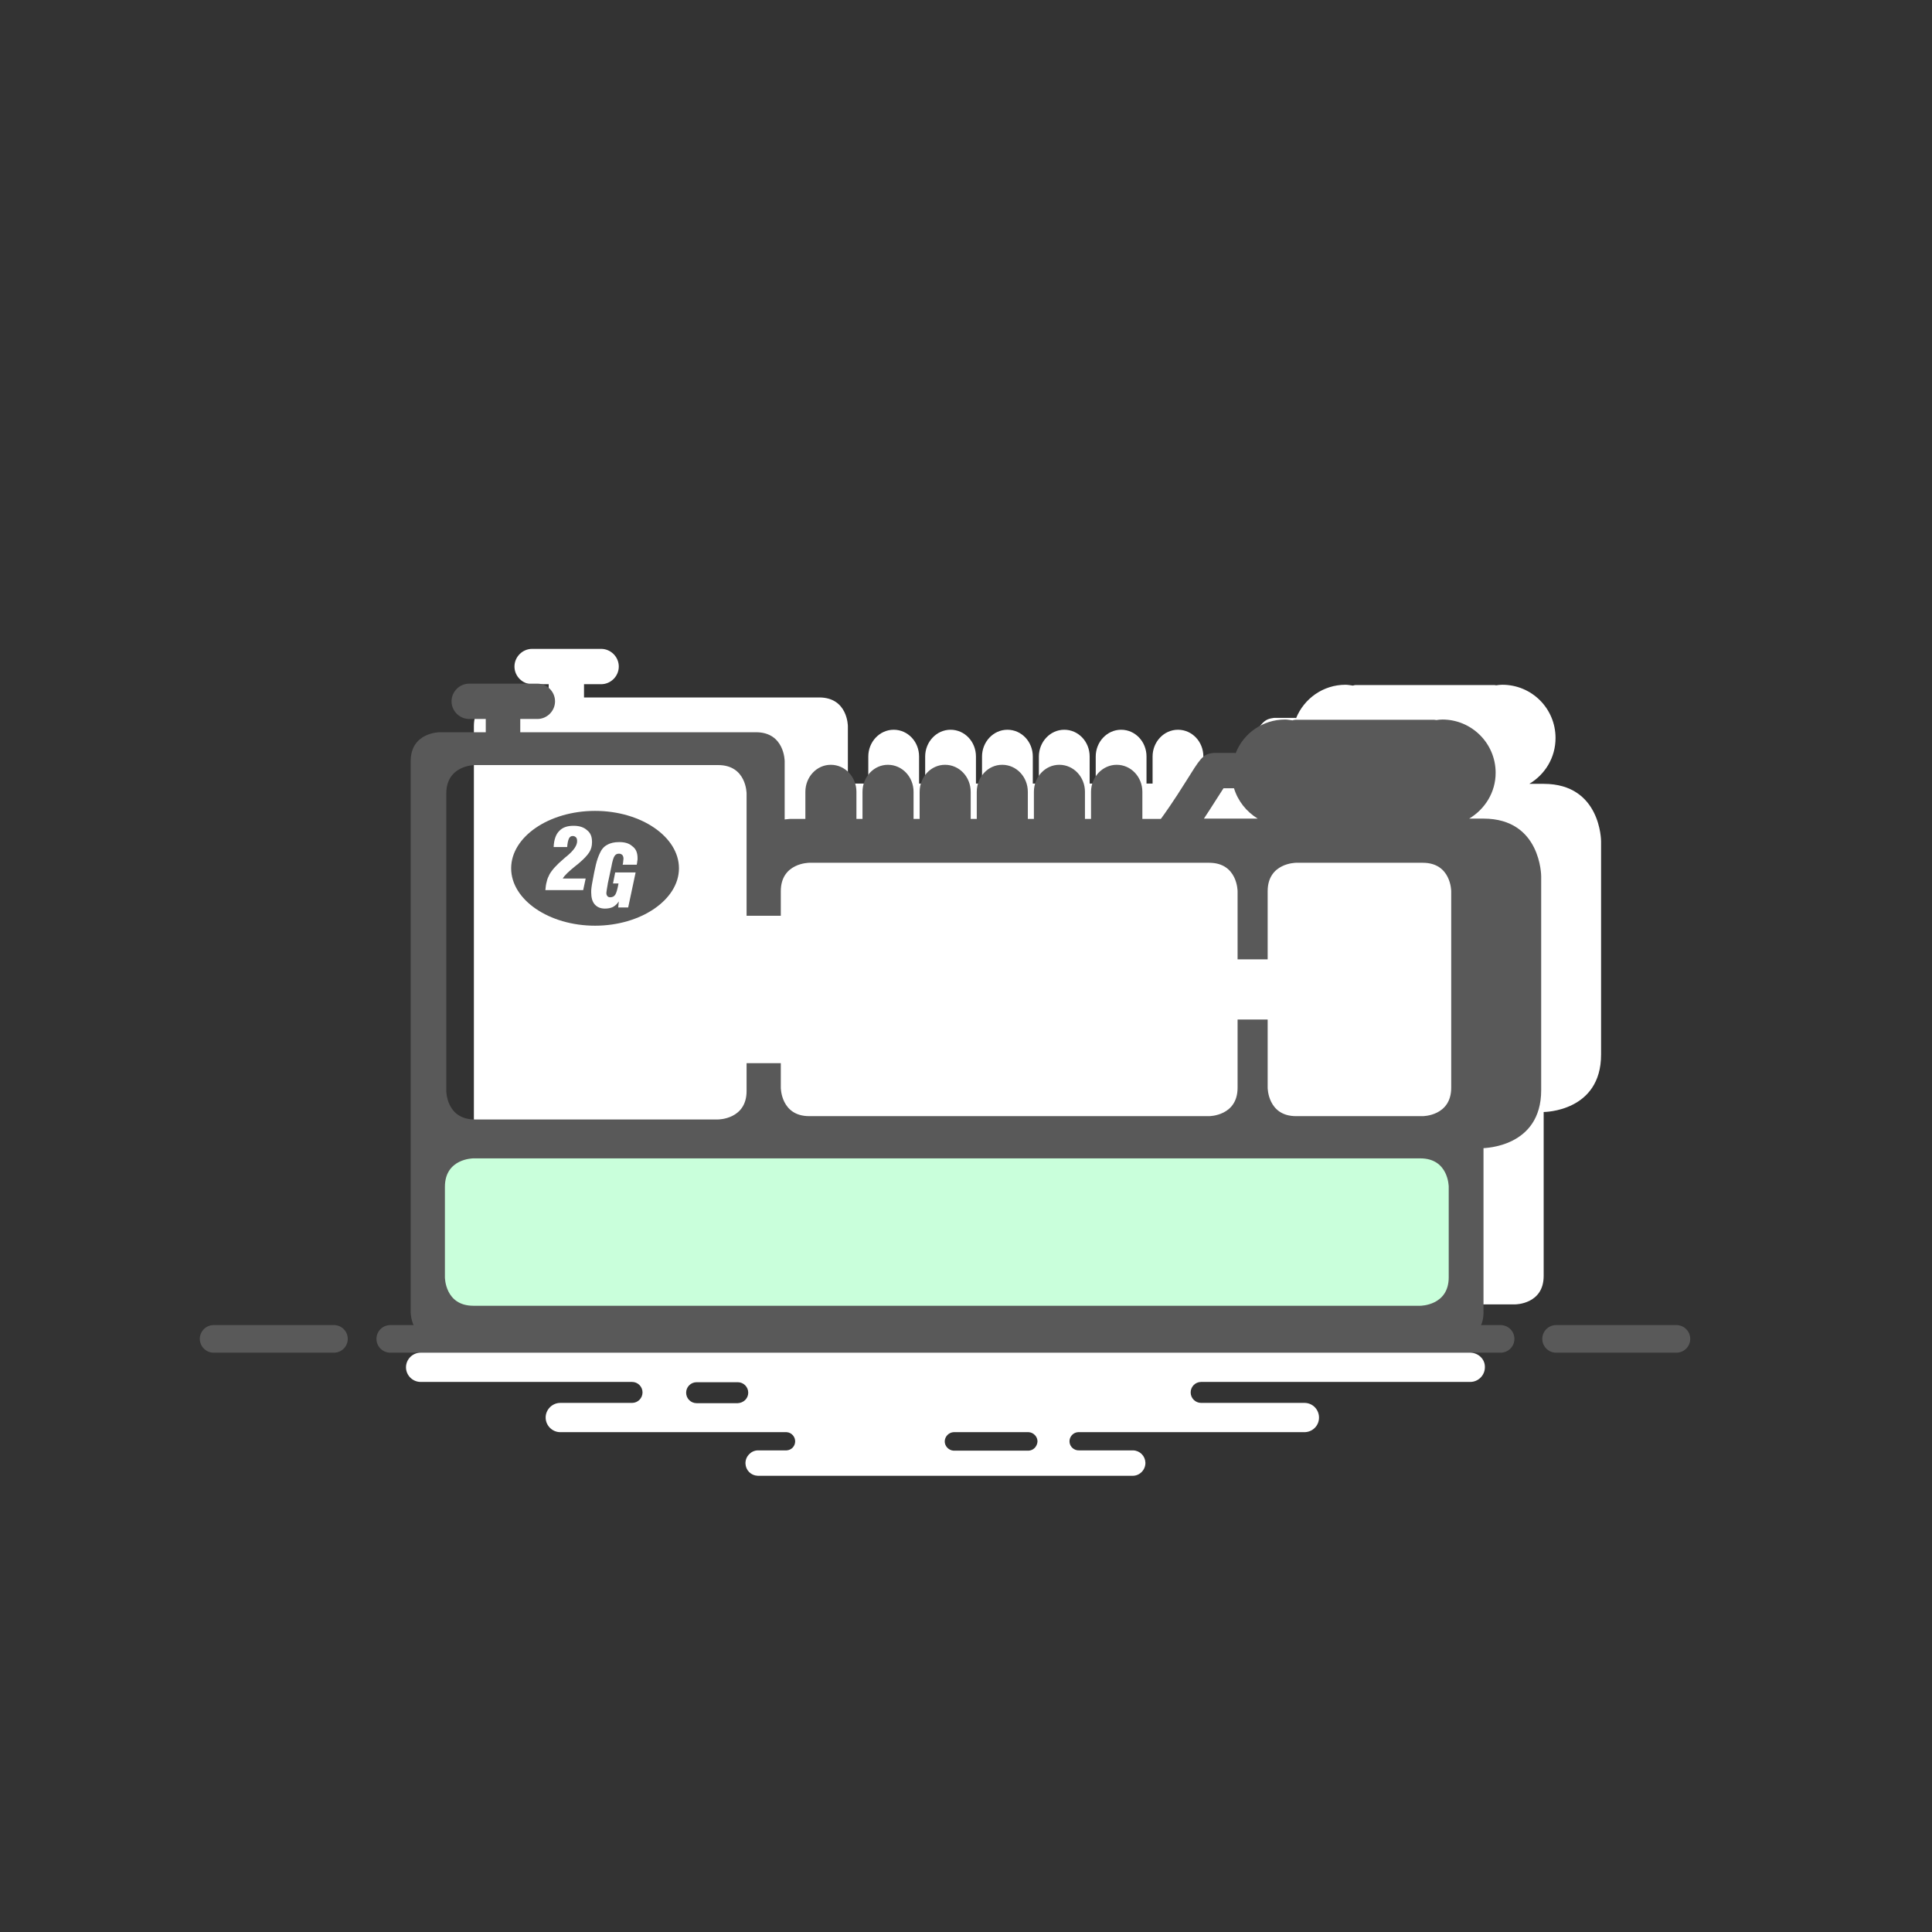
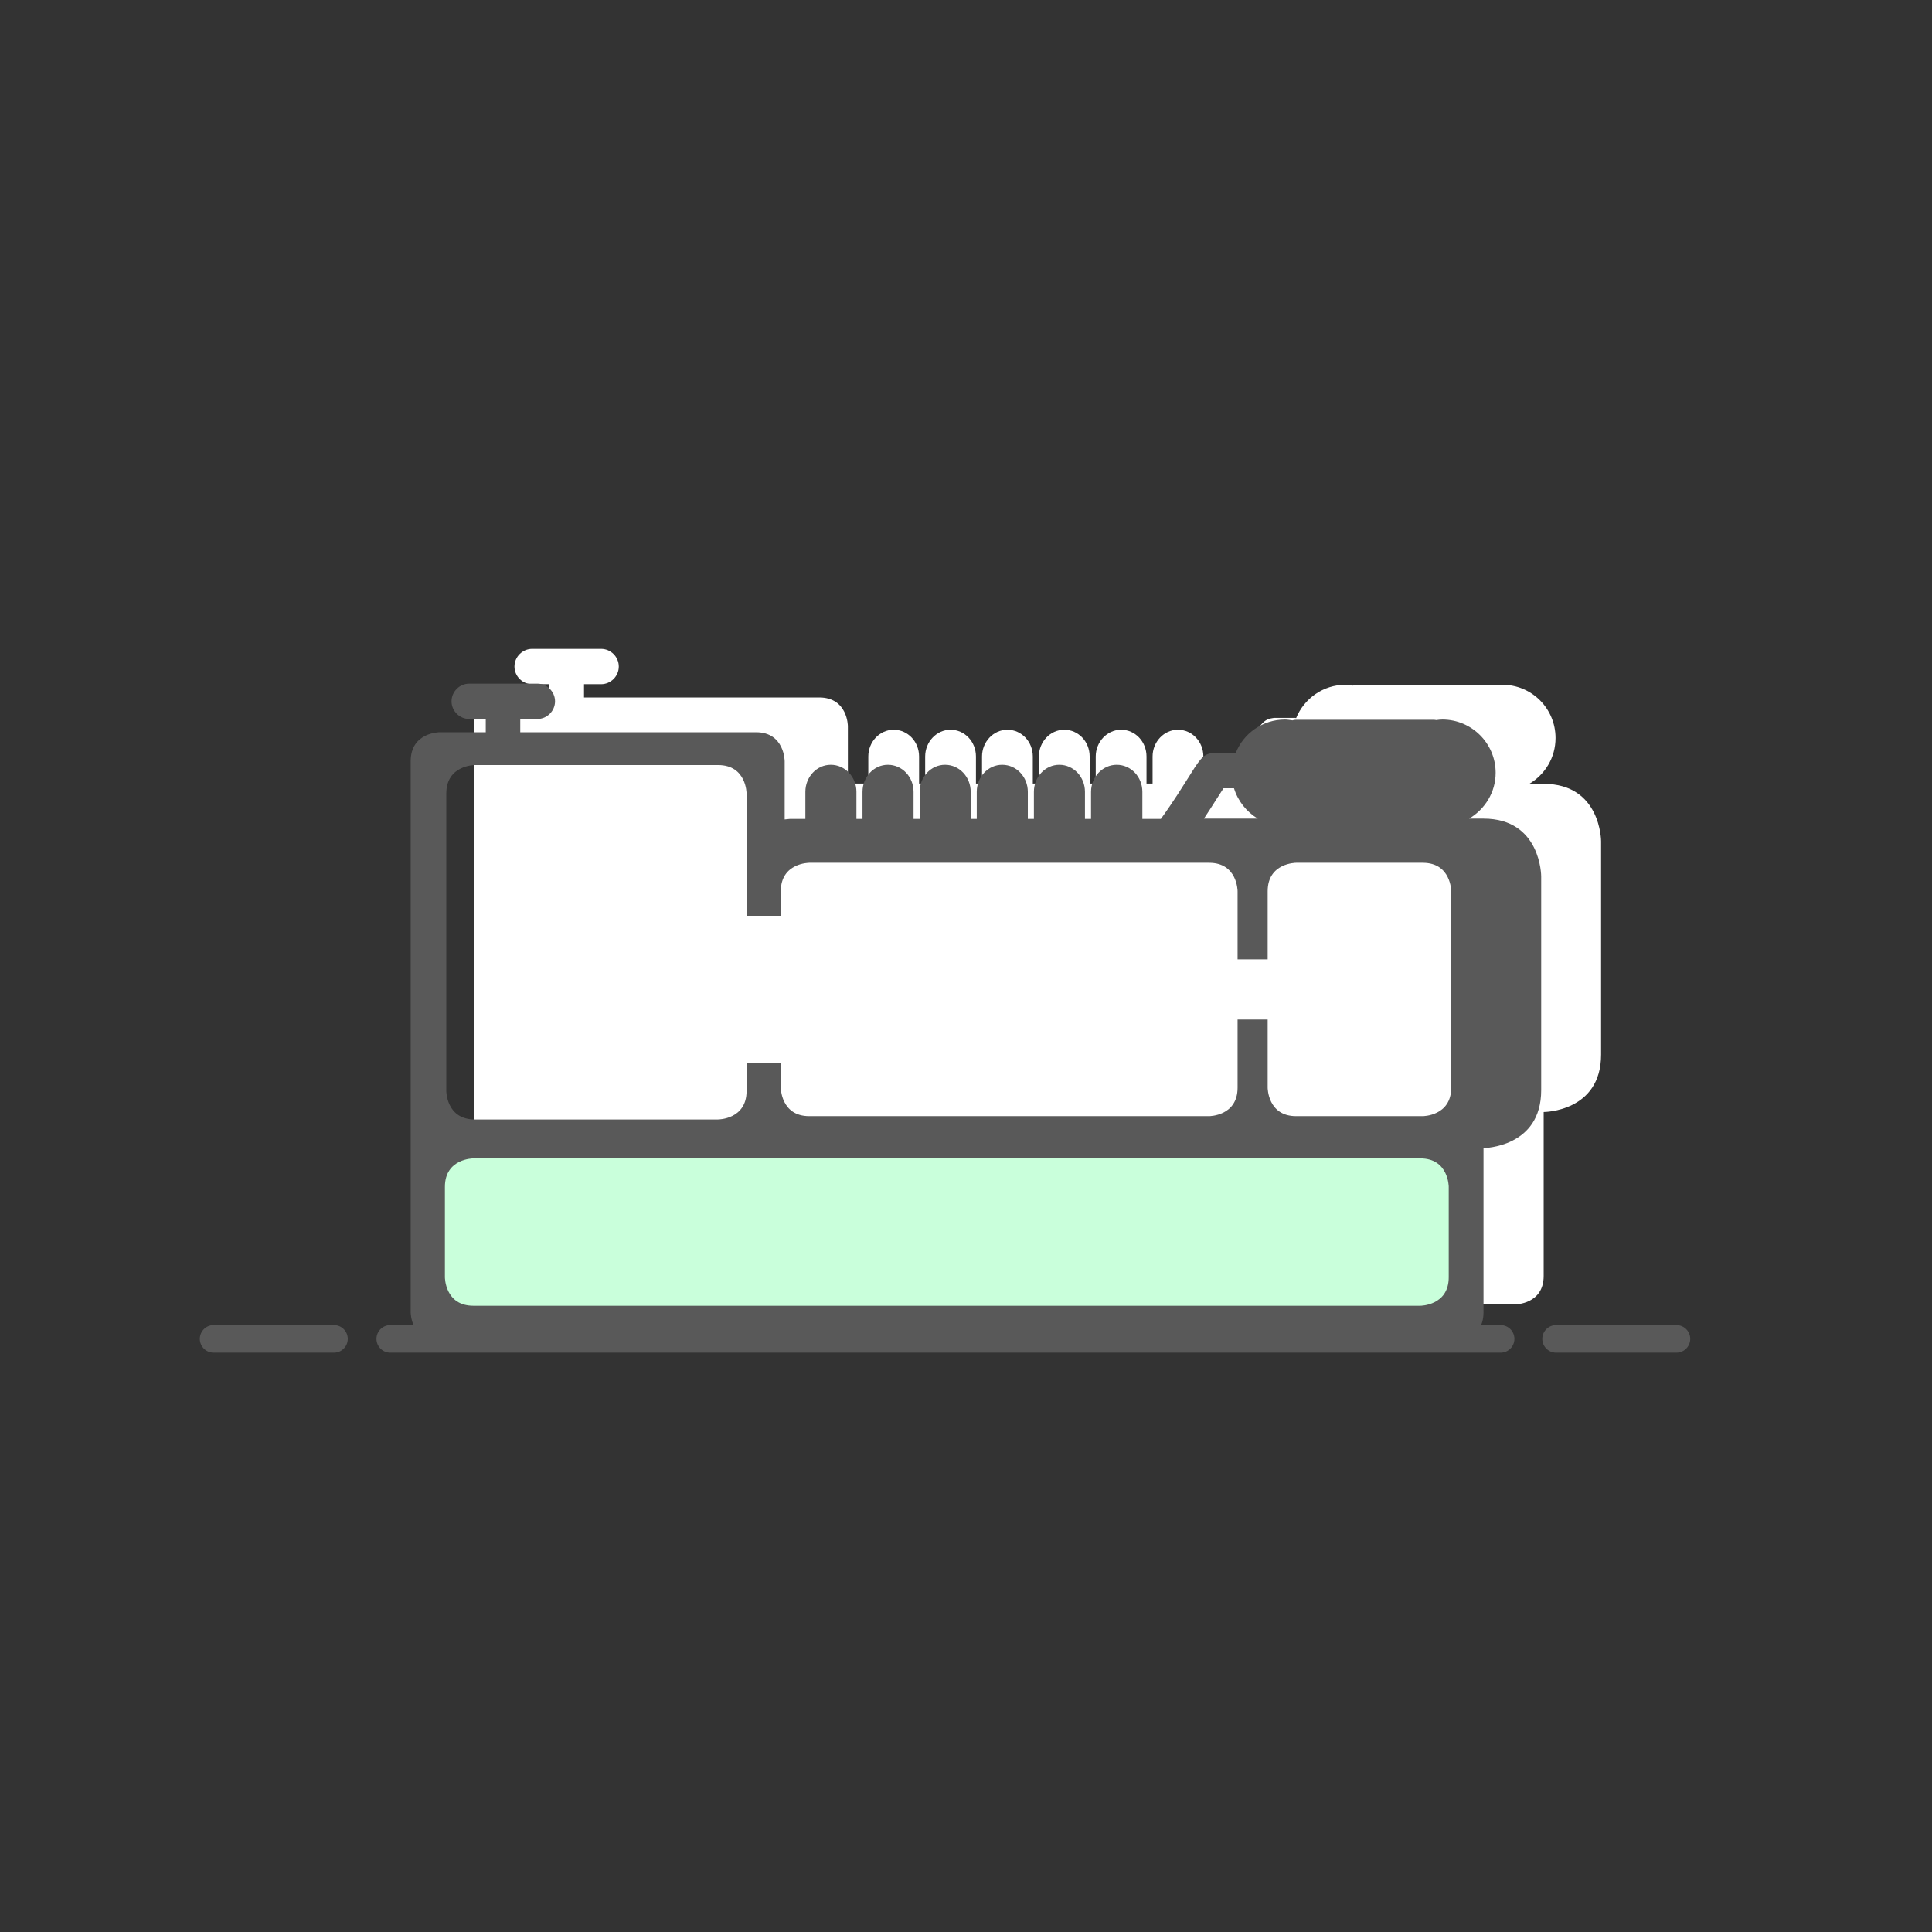
<svg xmlns="http://www.w3.org/2000/svg" xmlns:xlink="http://www.w3.org/1999/xlink" version="1.1" id="Ebene_1" x="0px" y="0px" viewBox="0 0 700 700" style="enable-background:new 0 0 700 700;" xml:space="preserve">
  <rect x="0" y="0" width="700" height="700" fill="#333333" stroke="none" />
  <style type="text/css">
	.st0{display:none;fill:#EEEEEE;}
	.st1{display:none;fill:#CAFFDB;}
	.st2{fill:#FFFFFF;}
	.st3{display:none;fill:none;stroke:#595959;stroke-width:10;stroke-miterlimit:10;}
	.st4{display:none;fill:#FFFFFF;stroke:#595959;stroke-width:10;stroke-miterlimit:10;}
	.st5{fill:none;stroke:#595959;stroke-width:10;stroke-linecap:round;stroke-linejoin:round;}
	.st6{display:none;}
	.st7{display:inline;}
	.st8{fill:#595959;}
	.st9{clip-path:url(#SVGID_00000108993429714525976580000012114316241648691868_);fill:#595959;}
	.st10{clip-path:url(#SVGID_00000108298683916291612770000018179974951955785892_);fill:#C9FFDB;}
	.st11{clip-path:url(#SVGID_00000165220899208551050660000008378246580553310083_);fill:#595959;}
</style>
  <circle class="st0" cx="359.1" cy="340.7" r="130.9" />
-   <path class="st1" d="M501.1,181.2l8.4,24.8l0.4,19.7l2.2,10.4c0,0-6.6,13.3-8.8,17c-2.2,3.7-12.9,13.2-13.8,14.7s-18.6,12.1-21,12.3  s-18.3,3.4-18.3,3.4l-11.5-22.3l-1.8-22.2l2-20.6l10.5-13.7l9.7-10.8l19.2-12.2l20.3-4.6L501.1,181.2z" />
  <path class="st1" d="M229.5,197.9l34.3-21.9l29.5-7.8l14.9-7.1c0,0,22.4,5.1,28.8,7.1s24.5,14.6,27.2,15.5s25.1,23.7,26.1,27.2  c1.1,3.5,11.7,26.4,11.7,26.4L372.7,263l-32.8,10.8l-31.8,4.6l-24.5-10.9l-19.9-10.6l-25.5-24.6l-14.4-29L229.5,197.9z" />
  <g id="Icons">
    <g>
      <path class="st2" d="M477.7,283.9h-19.5c1.3-2,2.8-4.2,4.4-6.8c1.2-1.9,2-3.3,2.7-4.2h3.8C470.4,277.5,473.6,281.4,477.7,283.9     M580.1,382.1v-77.3c0,0,0-20.8-20.8-20.8h-5.2c5.7-3.4,9.5-9.5,9.5-16.6c0-10.7-8.6-19.3-19.3-19.3c-0.8,0-1.5,0.1-2.2,0.2    c-0.2,0-0.4-0.1-0.7-0.1h-50.1c0,0-0.5,0-1.1,0.2c-0.9-0.1-1.8-0.3-2.7-0.3c-8.1,0-15,5-17.9,12.1c-0.1,0-0.2-0.1-0.3-0.1H462    c-0.3,0-0.6,0-1,0.1c-3.3,0.5-4.3,2.2-9.3,10.2c-4.5,7.2-7.9,11.9-9,13.5H436v-9.4l0,0c0-0.1,0-0.3,0-0.4c0-5.4-4.1-9.7-9.2-9.7    s-9.2,4.4-9.2,9.7c0,0.1,0,0.3,0,0.4l0,0v9.4h-2.2v-9.4l0,0c0-0.1,0-0.3,0-0.4c0-5.4-4.1-9.7-9.2-9.7s-9.2,4.4-9.2,9.7    c0,0.1,0,0.3,0,0.4l0,0v9.4h-2.2v-9.4l0,0c0-0.1,0-0.3,0-0.4c0-5.4-4.1-9.7-9.2-9.7s-9.2,4.4-9.2,9.7c0,0.1,0,0.3,0,0.4l0,0v9.4    h-2.2v-9.4l0,0c0-0.1,0-0.3,0-0.4c0-5.4-4.1-9.7-9.2-9.7s-9.2,4.4-9.2,9.7c0,0.1,0,0.3,0,0.4l0,0v9.4h-2.2v-9.4l0,0    c0-0.1,0-0.3,0-0.4c0-5.4-4.1-9.7-9.2-9.7s-9.2,4.4-9.2,9.7c0,0.1,0,0.3,0,0.4l0,0v9.4H333v-9.4l0,0c0-0.1,0-0.3,0-0.4    c0-5.4-4.1-9.7-9.2-9.7s-9.2,4.4-9.2,9.7c0,0.1,0,0.3,0,0.4l0,0v9.4h-5.1c0,0-0.9,0-2.3,0.2v-21c0,0,0-10.4-10.4-10.4h-85.2v-4.8    h6.2c3.5,0,6.4-2.9,6.4-6.4s-2.9-6.4-6.4-6.4h-25c-3.5,0-6.4,2.9-6.4,6.4s2.9,6.4,6.4,6.4h6v4.8h-16.7c0,0-10.4,0-10.4,10.4v111.4    V458v4.3c0,0,0,10.3,10.3,10.3h367c0,0,10.3,0,10.3-10.3v-59.4C559.5,402.9,580.1,402.8,580.1,382.1" />
-       <path class="st2" d="M194.1,406.8c0,0-10.3,0-10.3,10.3v32.7c0,0,0,10.3,10.3,10.3h342.2c0,0,10.3,0,10.3-10.3V417    c0,0,0-10.3-10.3-10.3L194.1,406.8L194.1,406.8z" />
      <path class="st2" d="M547.6,381.2v-71.1c0,0,0-10.3-10.3-10.3h-45.7c0,0-10.3,0-10.3,10.3v24.7h-10.8v-24.7c0,0,0-10.3-10.3-10.3    H315.6c0,0-10.3,0-10.3,10.3v8.9H293v-44.2c0,0,0-10.3-10.3-10.3h-87.9c0,0-10.3,0-10.3,10.3v107.4c0,0,0,10.3,10.3,10.3h87.9    c0,0,10.3,0,10.3-10.3v-10h12.4v8.9c0,0,0,10.3,10.3,10.3h144.6c0,0,10.3,0,10.3-10.3v-24.7h10.8v24.7c0,0,0,10.3,10.3,10.3h45.7    C537.3,391.5,547.6,391.5,547.6,381.2" />
      <path class="st2" d="M268.4,301.9c0-11.4-13.7-20.7-30.4-20.7s-30.4,9.3-30.4,20.7c0,11.4,13.7,20.7,30.4,20.7    S268.4,313.3,268.4,301.9 M237.1,292.4c0,1.4-0.3,2.6-1,3.7c-0.6,1.1-1.9,2.4-3.8,4c-0.2,0.2-0.6,0.5-1,0.8    c-2.6,2.1-4.1,3.6-4.8,4.7h8.3l-0.9,4.2h-13.6c0.1-1.1,0.2-2.1,0.5-3.1c0.2-1,0.6-1.8,1-2.6c0.8-1.6,2.5-3.4,5.1-5.6l0,0    c0.3-0.3,0.8-0.7,1.3-1.1c2.4-2,3.6-3.7,3.6-5.3c0-0.6-0.1-1.1-0.4-1.4c-0.3-0.3-0.7-0.5-1.2-0.5c-0.6,0-1.1,0.3-1.4,1    c-0.3,0.7-0.5,1.6-0.6,3h-4.9c0.1-2.6,0.8-4.5,2-5.8s2.9-1.9,5.2-1.9c2.1,0,3.7,0.5,4.9,1.6C236.5,289.1,237.1,290.5,237.1,292.4     M253.5,298.3c0,0.3,0,0.6-0.1,1c0,0.4-0.1,0.8-0.2,1.3h-5.1c0.1-0.4,0.2-0.8,0.2-1.2c0-0.4,0.1-0.7,0.1-0.9c0-0.6-0.1-1-0.4-1.4    c-0.3-0.3-0.7-0.5-1.2-0.5c-0.7,0-1.2,0.2-1.6,0.8c-0.4,0.5-0.8,1.8-1.2,4l-1.3,6.1v0.1c-0.3,1.8-0.5,2.8-0.5,3.1    c0,0.5,0.1,0.9,0.4,1.2c0.2,0.3,0.6,0.4,1,0.4c0.8,0,1.4-0.3,1.8-0.9c0.4-0.6,0.8-1.9,1.2-4.1h-2l0.8-4h7.4l-2.7,12.7h-3.6    l0.2-2.2c-0.6,0.9-1.2,1.5-2,2c-0.8,0.4-1.8,0.6-2.9,0.6c-1.6,0-2.8-0.5-3.7-1.5c-0.8-1-1.3-2.4-1.3-4.4c0-0.5,0-1,0.1-1.7    s0.2-1.5,0.4-2.4c0.4-2.3,0.8-4.2,1.2-5.9c0.4-1.7,0.9-3,1.4-4.1c0.6-1.4,1.5-2.5,2.7-3.1c1.2-0.7,2.6-1,4.4-1    c2.1,0,3.6,0.5,4.7,1.5C253,295,253.5,296.4,253.5,298.3" />
    </g>
    <circle class="st0" cx="370.9" cy="304" r="98.6" />
-     <circle class="st3" cx="350.9" cy="314" r="98.6" />
    <path class="st4" d="M239.1,306h223.8c0.6,0,1,0.4,1,1v18c0,0.6-0.4,1-1,1H239.1c-0.6,0-1-0.4-1-1v-18   C238.1,306.4,238.5,306,239.1,306z" />
    <path class="st4" d="M333.1,205.4h35.7c0.6,0,1.1,0.5,1.1,1.1v17.8c0,0.6-0.5,1.1-1.1,1.1h-35.7c-0.6,0-1.1-0.5-1.1-1.1v-17.8   C332,205.9,332.5,205.4,333.1,205.4z" />
    <line class="st5" x1="77.4" y1="485.1" x2="121" y2="485.1" />
    <line class="st5" x1="141.4" y1="485.1" x2="543.7" y2="485.1" />
    <line class="st5" x1="563.8" y1="485.1" x2="607.4" y2="485.1" />
-     <path class="st2" d="M532.8,490.1H152.4c-2.9,0-5.3,2.4-5.3,5.3s2.4,5.3,5.3,5.3H229c2.1,0,3.8,1.7,3.8,3.8c0,2.1-1.7,3.8-3.8,3.8   l0,0h-26c-2.9,0-5.3,2.4-5.3,5.3s2.4,5.3,5.3,5.3h82c1.8,0.1,3.2,1.7,3.1,3.5c-0.1,1.7-1.4,3-3.1,3.1h-10.5   c-2.5,0.1-4.5,2.3-4.4,4.8c0.1,2.4,2,4.3,4.4,4.4h136.1c2.5-0.1,4.5-2.3,4.4-4.8c-0.1-2.4-2-4.3-4.4-4.4H391   c-1.8,0.1-3.4-1.3-3.5-3.1s1.3-3.4,3.1-3.5c0.1,0,0.2,0,0.4,0h81.4c2.9,0.1,5.4-2.1,5.5-5.1c0.1-2.9-2.1-5.4-5.1-5.5   c-0.2,0-0.3,0-0.5,0h-37.1c-2.1,0-3.8-1.7-3.8-3.8c0-2.1,1.7-3.8,3.8-3.8h97.5c2.9,0,5.3-2.4,5.3-5.3   C538.1,492.5,535.7,490.2,532.8,490.1L532.8,490.1L532.8,490.1z M267.3,508.4h-14.9c-2.1,0-3.8-1.7-3.8-3.8c0-2.1,1.7-3.8,3.8-3.8   l0,0h14.9c2.1,0,3.8,1.7,3.8,3.8C271.1,506.7,269.4,508.3,267.3,508.4z M372.7,525.6h-27.2c-1.8-0.1-3.3-1.7-3.2-3.5   c0.1-1.7,1.5-3.1,3.2-3.2h27.2c1.8,0.1,3.3,1.7,3.2,3.5C375.7,524.2,374.4,525.5,372.7,525.6L372.7,525.6z" />
    <line class="st3" x1="350.9" y1="484.4" x2="350.9" y2="326" />
    <line class="st3" x1="430.9" y1="484.4" x2="410.9" y2="326" />
    <line class="st3" x1="270.9" y1="484.4" x2="290.9" y2="326" />
    <line class="st3" x1="230.9" y1="484.4" x2="260.9" y2="326" />
  </g>
  <g class="st6">
    <g class="st7">
      <path class="st8" d="M516.1,194.6c-4.7-14.7-11-25.3-11.3-25.7c-1-1.7-3.2-2.6-5.1-2.2c-0.5,0.1-12.5,2.9-26.3,9.8    c-18.7,9.3-31.7,21.7-37.7,36c-5,11.8-5.7,26.3-2.2,42.3c-7.6-8.4-16-15.8-25.3-22c-2.8-5.6-10.3-19.3-22-33.7    c-3.9-4.7-11.3,1.2-7.4,6c7.9,9.7,13.8,19.2,17.5,25.8l-43.2-8.4l-41.1-56c4,0.1,8,0.4,12,1.2c12.6,2.5,25.1,8.9,37.1,19.1    c4.7,4,10.8-3.3,6.2-7.2c-13.2-11.3-27.2-18.4-41.4-21.2c-21.7-4.3-47.1,1.3-73.4,16.2c-19.6,11.1-32.6,23.2-33.2,23.7    c-1.7,1.6-2,4.6-0.6,6.5c1.9,3.9,9.2,18.1,21.3,33.4c7.1,9,14.7,16.7,22.4,23.1c-2.2,1.9-4.4,3.8-6.4,5.8    c-11.1,10.9-19.6,23.7-25.2,37.7c-4.9,12.4-7.6,25.7-7.7,39.5c-0.2,22.5,6.3,44.2,18.8,62.7c12.3,18.1,29.4,32,49.6,40.2    c5.7,2.3,9.2-6.5,3.6-8.8c-7.3-3-14.2-6.8-20.5-11.3c0.8-4.5,2.7-20.7-8.1-37.4c-1.5-2.3,3-11.5,5.7-17c2.8-5.7,5.6-11.5,7-17    c1.4-5.9-0.2-10.8-4.6-14.2c-3.3-2.5-7.5-3.8-11.3-5c-2.4-0.8-5.2-1.6-6.2-2.4c-2-1.7-5.4-8-8-13.1c-3-5.6-5.8-11-8.7-14.3    c6.5-15.4,16.9-29,30-39.5c11.9,8.1,25.5,13.7,40,14.9c-16.8,13-22.2,29.6-14.4,45.5c9.1,18.6,27.7,15.6,44.1,13    c2.8-0.5,5.8-0.9,8.6-1.3c1.1-0.1,1.4,0.2,1.6,0.3c3.6,3.2,3.5,18.5,3.4,29.7c-0.1,15.5-0.2,30.1,5.6,37.5    c2.9,3.8,7.1,5.8,11.9,5.8c2.9,0,6.1-0.7,9.4-2.1c14.3-6.1,29.2-24.6,26.9-39.2c-2-12.8-3.3-21.2-0.2-28    c2.9-6.3,9.8-12.1,23.4-19.5c1.6,7.3,2.5,15,2.4,22.8c-0.3,26.8-11,51.8-30.1,70.5c-21.4,20.9-51.4,31.3-81.2,28    c-6.1-0.7-7.1,8.8-1,9.4c32.5,3.6,65.4-7.7,88.8-30.6c20.9-20.5,32.7-47.9,33-77.2c0.4-38.9-19.5-73.3-49.9-93.1    c6.3-4.5,10.9-8.3,13.5-10.6c11.1,7.9,20.9,17.7,29,29.1c19.6,27.4,27.4,60.7,21.9,93.9c-11.3,68.5-76.3,115.1-144.8,103.8    c-33.2-5.5-62.3-23.6-81.9-50.9c-19.6-27.4-27.4-60.7-21.9-93.9c1-6-8.4-7.5-9.4-1.5c-5.9,35.7,2.5,71.6,23.5,101    c21.1,29.4,52.4,48.9,88.1,54.8c7.5,1.2,14.9,1.8,22.4,1.8c28.1,0,55.4-8.7,78.6-25.4c29.4-21.1,48.9-52.3,54.8-88.1    c4.3-26.2,1-52.4-9.4-76.1c4.8-1.4,12.9-4.2,21.9-8.6c18.7-9.3,31.7-21.8,37.7-36C522.5,232.5,522.4,214.5,516.1,194.6    L516.1,194.6z M240.6,325.2c3.5,6.7,6.9,13,10.3,15.9c2.5,2.1,5.9,3.1,9.5,4.2c9.3,2.9,10.4,4.3,9.5,7.9    c-1.1,4.5-3.7,9.9-6.3,15.1c-4.9,10-9.5,19.5-5.1,26.3c6.2,9.7,7.3,19.2,7.2,25.2c-28.3-25.5-39.8-65.8-29.3-102.4    C237.8,319.9,239.3,322.7,240.6,325.2L240.6,325.2z M470.2,231.9l-13.5-32.7c6.6-6.1,14.2-10.8,20.7-14c5.5-2.8,10.8-4.8,15-6.3    L470.2,231.9z M501.1,182.5c1.9,4,4.1,9.3,5.9,15.2c2,6.5,3.9,14.5,4.3,22.9l-31.6,13L501.1,182.5z M444.4,216.2    c1.4-3.3,3.2-6.4,5.3-9.2l15.4,37.2l-13.8,32.9c-1.9-4.1-4.2-9.5-6.2-15.6C441.2,249.3,438,231.5,444.4,216.2L444.4,216.2z     M474.8,274.1c-5.3,2.7-10.4,4.7-14.5,6.1l14.3-34.2l36.4-15c-0.5,4.1-1.5,8.1-3.2,12C501.4,258.3,486.3,268.3,474.8,274.1    L474.8,274.1z M303.6,271.4c-1.7-0.3-3.3-0.7-5-1.2l52.5-38.5l43.3,8.4C378.7,252.6,340.4,278.6,303.6,271.4L303.6,271.4z     M255.6,241.7c-11.2-12.1-19.5-25.1-24.2-33.3l55,10.7L255.6,241.7z M265.4,178.4l23,31.4L233,199    C240,193.5,251.5,185.2,265.4,178.4L265.4,178.4z M302.1,212.5l-27.9-38.1c8.4-3.4,17.3-6.1,26.5-7.3l38.6,52.7L302.1,212.5z     M299.2,221.6l39.4,7.7l-50.5,37c-9.5-4.4-18.1-10.7-25.6-17.8L299.2,221.6z M428,314.2c-17.1,9.1-25.5,16.3-29.5,25    c-4.3,9.4-2.7,19.4-0.5,33.4c1.3,8.2-8.5,23.5-21.3,29c-4.7,2-8.1,1.8-10-0.7c-3.8-4.9-3.7-19.8-3.6-31.7    c0.1-16.5,0.2-30.8-6.6-36.8c-2.5-2.2-5.6-3.1-9.1-2.7c-3,0.4-6,0.9-8.9,1.3c-17.4,2.8-28.4,3.9-34.1-7.8    c-9.2-18.9,9.4-33,17.9-38.1c1.7-1,3.3-2.3,4.8-3.7c20.4-2.4,39.7-11.2,56.9-22.2C404.5,271.6,420.4,291.1,428,314.2L428,314.2z" />
    </g>
  </g>
  <g>
    <g>
      <defs>
        <rect id="SVGID_1_" x="148.8" y="247.6" width="409.6" height="238.1" />
      </defs>
      <clipPath id="SVGID_00000021099879001515686310000002514506469668149650_">
        <use xlink:href="#SVGID_1_" style="overflow:visible;" />
      </clipPath>
      <path style="clip-path:url(#SVGID_00000021099879001515686310000002514506469668149650_);fill:#595959;" d="M525.8,394.1    c0,10.3-10.3,10.3-10.3,10.3h-45.9c-10.3,0-10.3-10.3-10.3-10.3v-24.7h-10.9v24.7c0,10.3-10.3,10.3-10.3,10.3H293.2    c-10.3,0-10.3-10.3-10.3-10.3v-8.9h-12.4v10.1c0,10.3-10.3,10.3-10.3,10.3H172c-10.3,0-10.3-10.3-10.3-10.3V287.5    c0-10.3,10.3-10.3,10.3-10.3h88.2c10.3,0,10.3,10.3,10.3,10.3v44.3h12.4v-8.9c0-10.3,10.3-10.3,10.3-10.3h144.9    c10.3,0,10.3,10.3,10.3,10.3v24.7h10.9v-24.7c0-10.3,10.3-10.3,10.3-10.3h45.9c10.3,0,10.3,10.3,10.3,10.3V394.1z M455.7,296.6    h-19.5c1.3-2,2.8-4.2,4.4-6.8c1.2-1.9,2.1-3.3,2.7-4.2h3.8C448.5,290.2,451.6,294.1,455.7,296.6 M558.4,395v-77.5    c0,0,0-20.9-20.9-20.9h-5.2c5.7-3.4,9.6-9.5,9.6-16.6c0-10.7-8.7-19.3-19.3-19.3c-0.8,0-1.5,0.1-2.2,0.2c-0.2,0-0.4-0.1-0.7-0.1    h-50.3c0,0-0.5,0-1.1,0.2c-0.9-0.1-1.8-0.3-2.7-0.3c-8.1,0-15.1,5-17.9,12.2c-0.1,0-0.2-0.1-0.3-0.1H440c-0.3,0-0.6,0-1,0.1    c-3.3,0.5-4.3,2.2-9.3,10.2c-4.5,7.2-7.9,12-9.1,13.6h-6.7v-9.4l0,0c0-0.1,0-0.3,0-0.4c0-5.4-4.1-9.8-9.3-9.8    c-5.1,0-9.3,4.4-9.3,9.8c0,0.1,0,0.3,0,0.4l0,0v9.4h-2.2v-9.4l0,0c0-0.1,0-0.3,0-0.4c0-5.4-4.1-9.8-9.3-9.8    c-5.1,0-9.2,4.4-9.2,9.8c0,0.1,0,0.3,0,0.4l0,0v9.4h-2.2v-9.4l0,0c0-0.1,0-0.3,0-0.4c0-5.4-4.1-9.8-9.3-9.8    c-5.1,0-9.2,4.4-9.2,9.8c0,0.1,0,0.3,0,0.4l0,0v9.4h-2.2v-9.4l0,0c0-0.1,0-0.3,0-0.4c0-5.4-4.1-9.8-9.3-9.8    c-5.1,0-9.2,4.4-9.2,9.8c0,0.1,0,0.3,0,0.4l0,0v9.4H331v-9.4l0,0c0-0.1,0-0.3,0-0.4c0-5.4-4.1-9.8-9.3-9.8c-5.1,0-9.2,4.4-9.2,9.8    c0,0.1,0,0.3,0,0.4l0,0v9.4h-2.2v-9.4l0,0c0-0.1,0-0.3,0-0.4c0-5.4-4.1-9.8-9.3-9.8c-5.1,0-9.2,4.4-9.2,9.8c0,0.1,0,0.3,0,0.4l0,0    v9.4h-5.2c0,0-0.9,0-2.3,0.2v-21.1c0,0,0-10.5-10.4-10.5h-85.4v-4.8h6.2c3.5,0,6.4-2.9,6.4-6.4c0-3.5-2.9-6.4-6.4-6.4H170    c-3.5,0-6.4,2.9-6.4,6.4c0,3.5,2.9,6.4,6.4,6.4h6v4.8h-16.7c0,0-10.5,0-10.5,10.5v111.6v83.8v4.3c0,0,0,10.3,10.3,10.3h368.1    c0,0,10.3,0,10.3-10.3V416C537.7,415.9,558.4,415.8,558.4,395" />
    </g>
    <g>
      <defs>
        <rect id="SVGID_00000030470351488277365730000016026540737905381021_" x="148.8" y="247.6" width="409.6" height="238.1" />
      </defs>
      <clipPath id="SVGID_00000039853035196488243110000016439769650895119262_">
        <use xlink:href="#SVGID_00000030470351488277365730000016026540737905381021_" style="overflow:visible;" />
      </clipPath>
      <path style="clip-path:url(#SVGID_00000039853035196488243110000016439769650895119262_);fill:#C9FFDB;" d="M171.5,419.7    c0,0-10.3,0-10.3,10.3v32.8c0,0,0,10.3,10.3,10.3h343.1c0,0,10.3,0,10.3-10.3V430c0,0,0-10.3-10.3-10.3H171.5z" />
    </g>
    <g>
      <defs>
-         <rect id="SVGID_00000037683708588755421320000014305472656284824999_" x="148.8" y="247.6" width="409.6" height="238.1" />
-       </defs>
+         </defs>
      <clipPath id="SVGID_00000083090598553761908450000012346359946080609968_">
        <use xlink:href="#SVGID_00000037683708588755421320000014305472656284824999_" style="overflow:visible;" />
      </clipPath>
-       <path style="clip-path:url(#SVGID_00000083090598553761908450000012346359946080609968_);fill:#595959;" d="M246,314.6    c0-11.4-13.7-20.8-30.4-20.8s-30.4,9.4-30.4,20.8s13.7,20.8,30.4,20.8C232.2,335.4,246,326,246,314.6 M214.5,305.1    c0,1.4-0.3,2.6-1,3.7s-1.9,2.4-3.8,4c-0.2,0.2-0.6,0.5-1,0.8c-2.6,2.1-4.2,3.6-4.8,4.7h8.3l-0.9,4.2h-13.7    c0.1-1.1,0.2-2.1,0.5-3.1c0.2-1,0.6-1.8,1-2.6c0.9-1.6,2.5-3.4,5.1-5.6l0,0c0.3-0.3,0.8-0.7,1.3-1.1c2.4-2,3.6-3.8,3.6-5.3    c0-0.6-0.1-1.1-0.4-1.4c-0.3-0.3-0.7-0.5-1.2-0.5c-0.6,0-1.1,0.3-1.4,1c-0.3,0.7-0.5,1.6-0.6,3h-4.9c0.1-2.6,0.8-4.6,2-5.8    c1.2-1.3,2.9-1.9,5.2-1.9c2.1,0,3.7,0.5,4.9,1.6C214,301.8,214.5,303.2,214.5,305.1 M231,311c0,0.3,0,0.6-0.1,1    c0,0.4-0.1,0.8-0.2,1.3h-5.1c0.1-0.4,0.2-0.8,0.2-1.2c0-0.4,0.1-0.7,0.1-0.9c0-0.6-0.1-1-0.4-1.4c-0.3-0.3-0.7-0.5-1.2-0.5    c-0.7,0-1.2,0.2-1.6,0.8c-0.4,0.5-0.8,1.8-1.2,4l-1.3,6.1v0.1c-0.3,1.8-0.5,2.8-0.5,3.2c0,0.5,0.1,0.9,0.4,1.2    c0.2,0.3,0.6,0.4,1,0.4c0.8,0,1.4-0.3,1.8-0.9c0.4-0.6,0.8-1.9,1.2-4.1h-2l0.8-4h7.4l-2.7,12.7H224l0.2-2.2    c-0.6,0.9-1.2,1.5-2.1,2c-0.8,0.4-1.8,0.6-2.9,0.6c-1.6,0-2.8-0.5-3.7-1.5s-1.3-2.5-1.3-4.4c0-0.5,0-1,0.1-1.7s0.2-1.5,0.4-2.4    c0.4-2.3,0.8-4.2,1.2-5.9c0.4-1.7,0.9-3,1.4-4.1c0.6-1.4,1.5-2.5,2.7-3.1c1.2-0.7,2.6-1,4.4-1c2.1,0,3.6,0.5,4.7,1.5    C230.5,307.6,231,309.1,231,311" />
+       <path style="clip-path:url(#SVGID_00000083090598553761908450000012346359946080609968_);fill:#595959;" d="M246,314.6    c0-11.4-13.7-20.8-30.4-20.8s-30.4,9.4-30.4,20.8s13.7,20.8,30.4,20.8C232.2,335.4,246,326,246,314.6 M214.5,305.1    c0,1.4-0.3,2.6-1,3.7s-1.9,2.4-3.8,4c-0.2,0.2-0.6,0.5-1,0.8c-2.6,2.1-4.2,3.6-4.8,4.7h8.3l-0.9,4.2c0.1-1.1,0.2-2.1,0.5-3.1c0.2-1,0.6-1.8,1-2.6c0.9-1.6,2.5-3.4,5.1-5.6l0,0c0.3-0.3,0.8-0.7,1.3-1.1c2.4-2,3.6-3.8,3.6-5.3    c0-0.6-0.1-1.1-0.4-1.4c-0.3-0.3-0.7-0.5-1.2-0.5c-0.6,0-1.1,0.3-1.4,1c-0.3,0.7-0.5,1.6-0.6,3h-4.9c0.1-2.6,0.8-4.6,2-5.8    c1.2-1.3,2.9-1.9,5.2-1.9c2.1,0,3.7,0.5,4.9,1.6C214,301.8,214.5,303.2,214.5,305.1 M231,311c0,0.3,0,0.6-0.1,1    c0,0.4-0.1,0.8-0.2,1.3h-5.1c0.1-0.4,0.2-0.8,0.2-1.2c0-0.4,0.1-0.7,0.1-0.9c0-0.6-0.1-1-0.4-1.4c-0.3-0.3-0.7-0.5-1.2-0.5    c-0.7,0-1.2,0.2-1.6,0.8c-0.4,0.5-0.8,1.8-1.2,4l-1.3,6.1v0.1c-0.3,1.8-0.5,2.8-0.5,3.2c0,0.5,0.1,0.9,0.4,1.2    c0.2,0.3,0.6,0.4,1,0.4c0.8,0,1.4-0.3,1.8-0.9c0.4-0.6,0.8-1.9,1.2-4.1h-2l0.8-4h7.4l-2.7,12.7H224l0.2-2.2    c-0.6,0.9-1.2,1.5-2.1,2c-0.8,0.4-1.8,0.6-2.9,0.6c-1.6,0-2.8-0.5-3.7-1.5s-1.3-2.5-1.3-4.4c0-0.5,0-1,0.1-1.7s0.2-1.5,0.4-2.4    c0.4-2.3,0.8-4.2,1.2-5.9c0.4-1.7,0.9-3,1.4-4.1c0.6-1.4,1.5-2.5,2.7-3.1c1.2-0.7,2.6-1,4.4-1c2.1,0,3.6,0.5,4.7,1.5    C230.5,307.6,231,309.1,231,311" />
    </g>
  </g>
</svg>